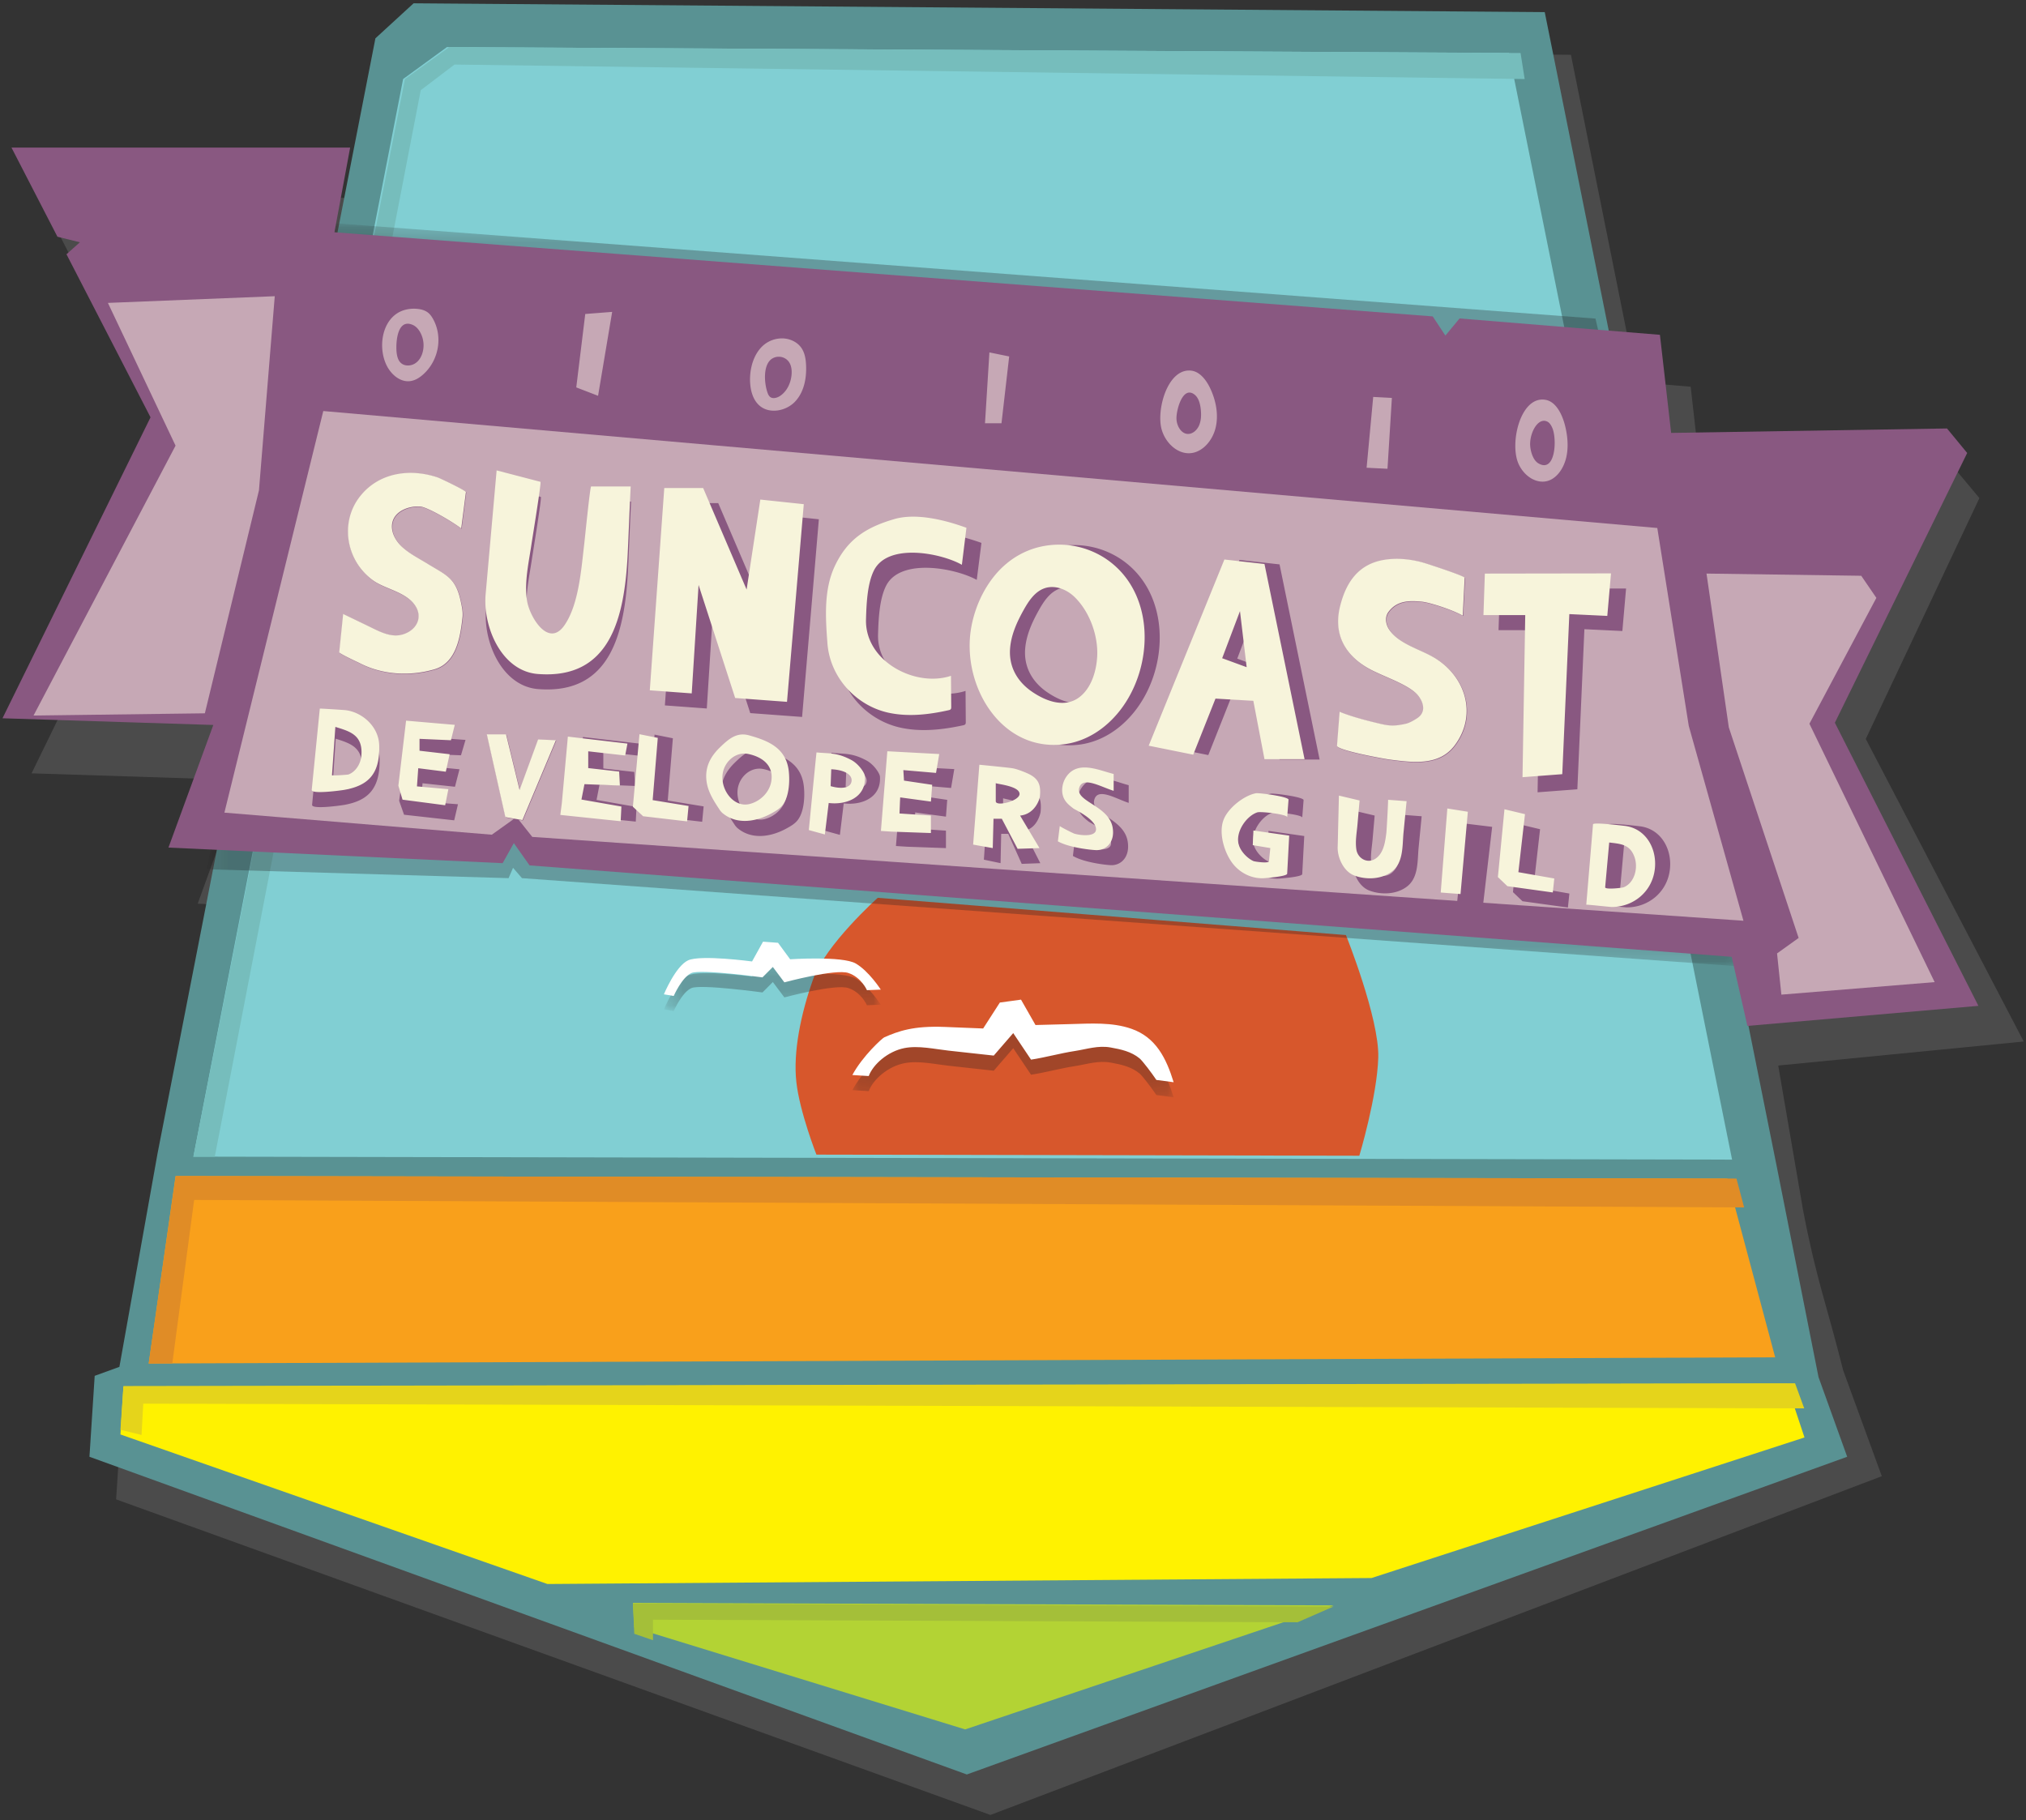
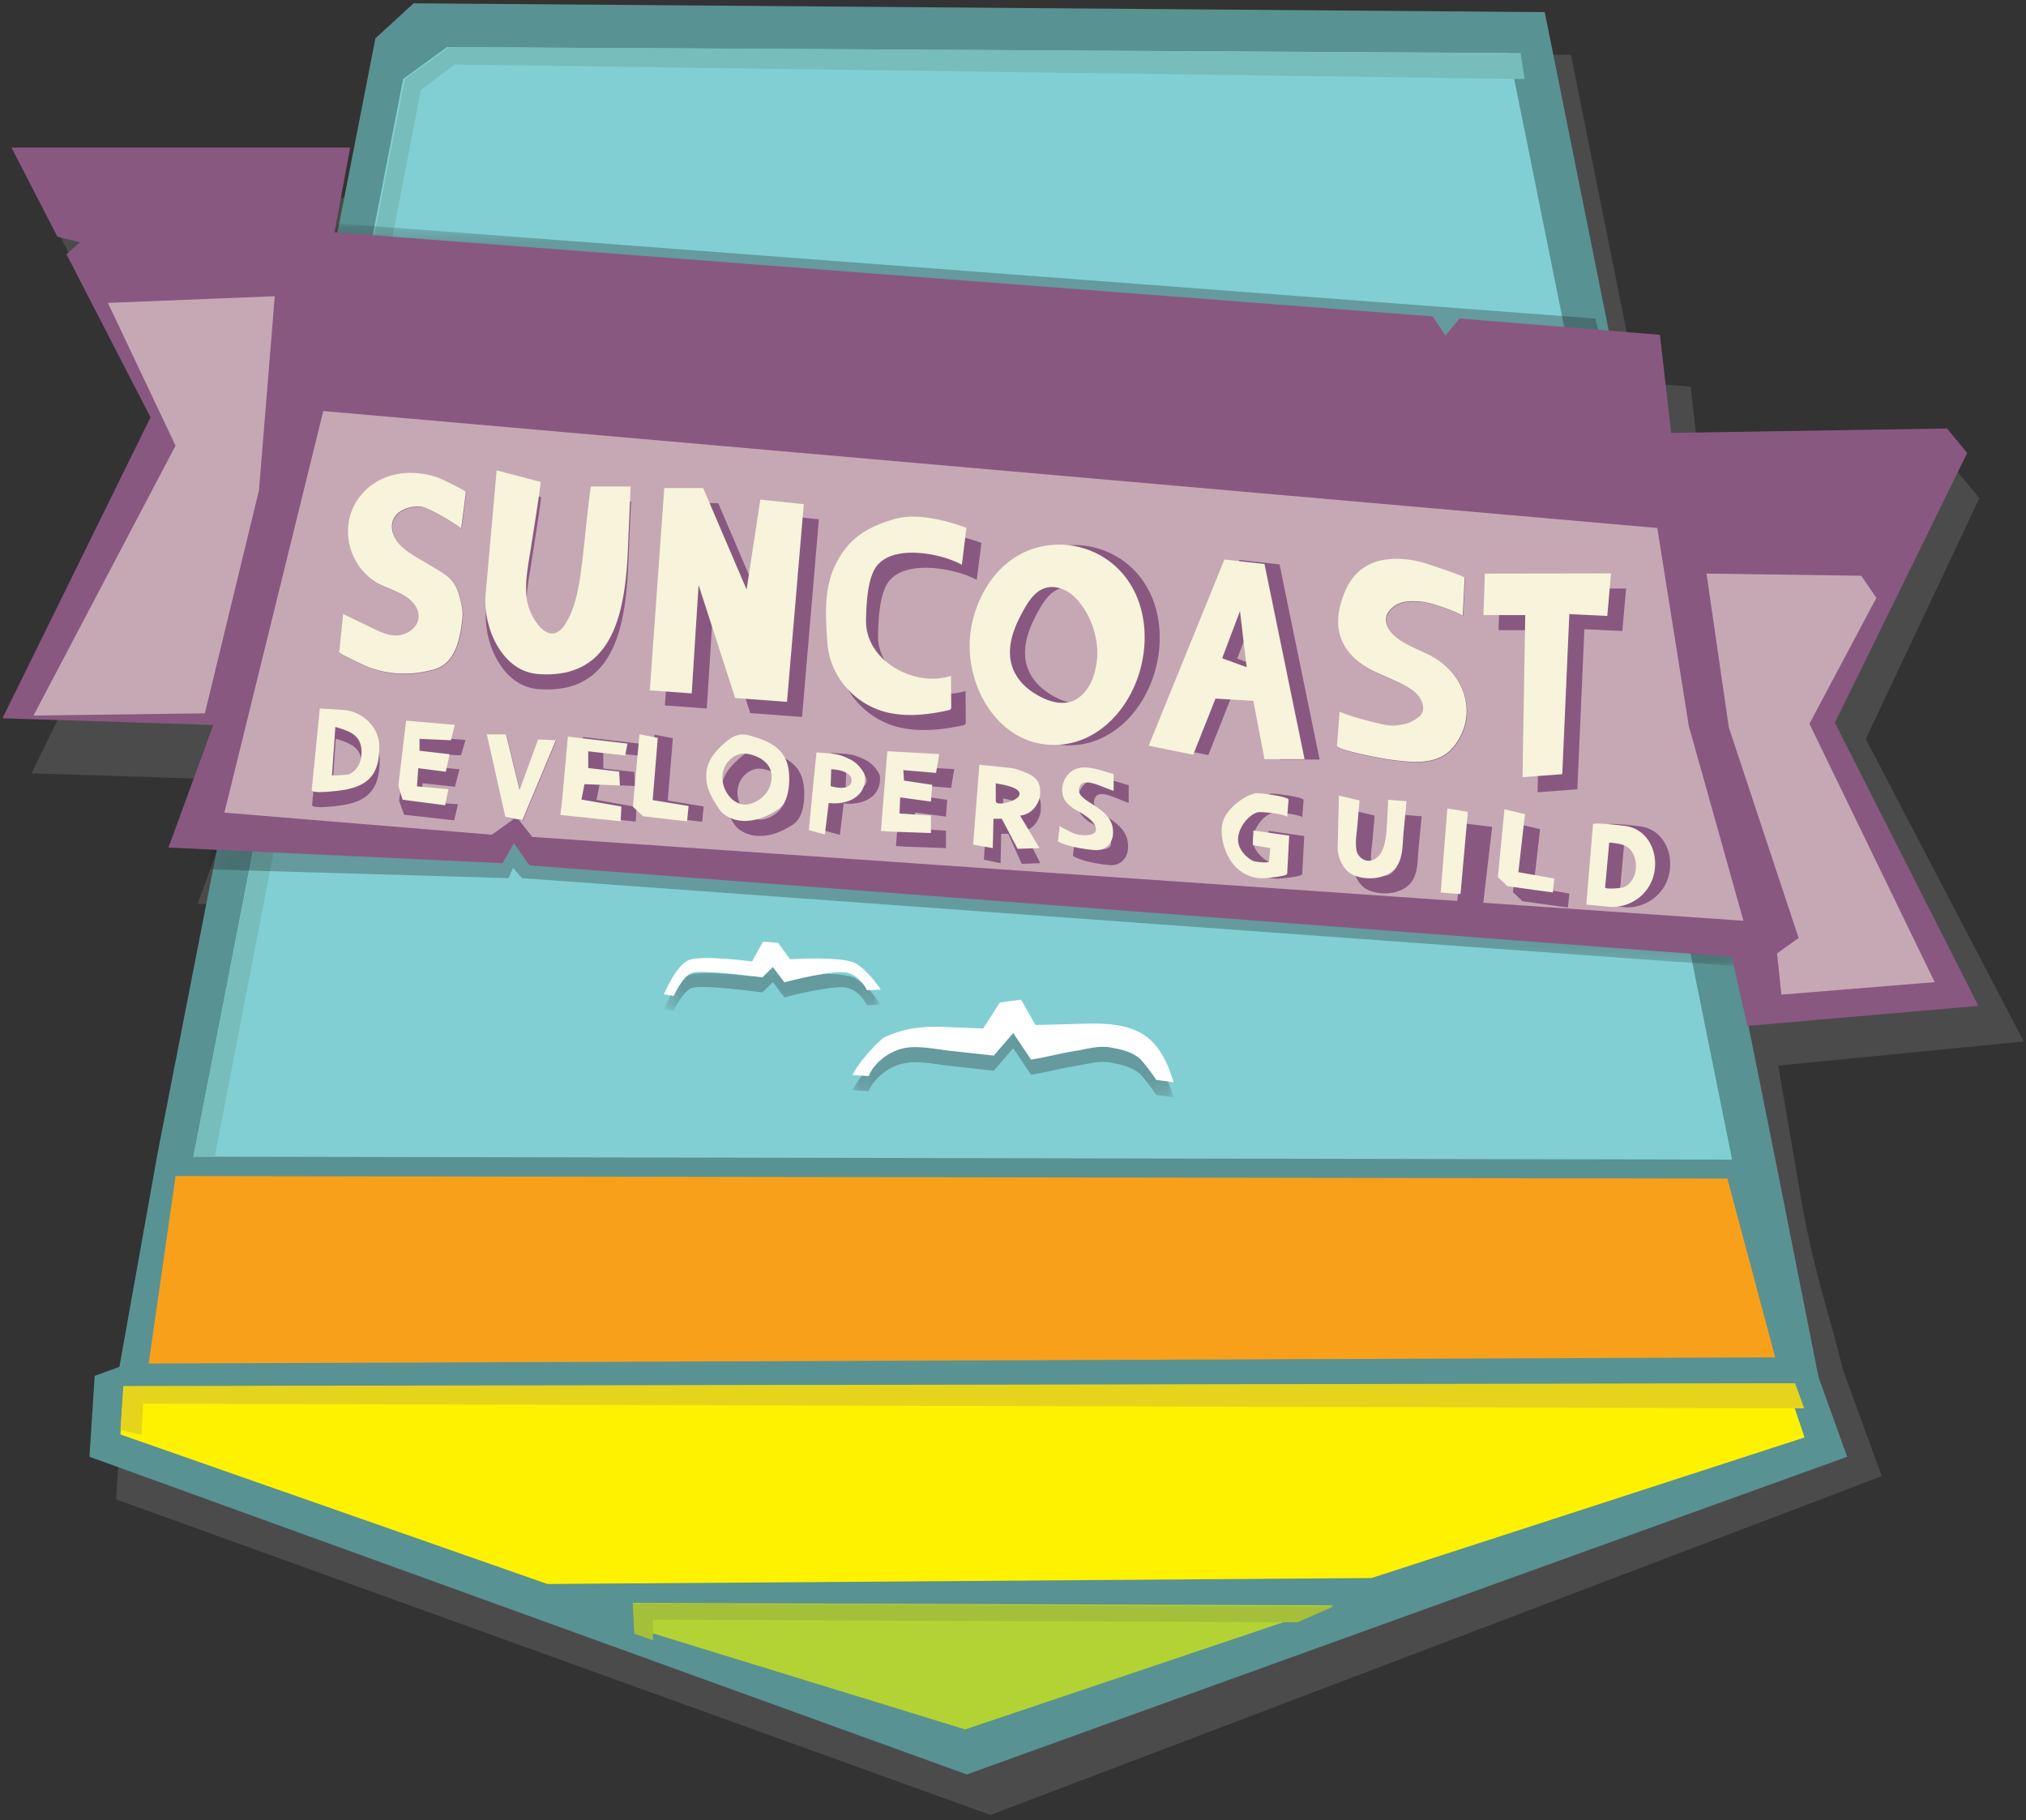
<svg xmlns="http://www.w3.org/2000/svg" xmlns:xlink="http://www.w3.org/1999/xlink" width="138" height="124">
  <rect width="100%" height="100%" fill="#333333" stroke="none" />
  <defs>
    <path id="a" d="M.076.21h104.783v50.648H.076z" />
    <path id="c" d="M.076.21h104.783v50.648H.076z" />
    <path id="e" d="M.221.176h14.773v3.697H.221z" />
    <path id="g" d="M.221.176h14.773v3.697H.221z" />
    <path id="i" d="M.058.125h21.883v5.627H.058z" />
  </defs>
  <g fill="none" fill-rule="evenodd">
    <path d="M25.826 13.48l1.555-7.962 2.6-2.387 77.022.6 4.482 22.308 3.674.304.764 6.739 17.16-1.239 1.743 2.088-7.74 16.407 10.76 20.61-16.723 1.637 1.682 9.8c.915 4.79 1.566 6.295 2.743 10.967l2.63 7.207-43.797 16.649-16.918 6.427L7.91 102.138l.357-5.513 1.682-.61 2.6-14.55 3.86-19.766-2.943-.14 3.059-8.42-14.375-.46 10.093-20.672-5.73-11.197.913-.82-1.53-.386L2.76 13.48h23.065z" fill="#525252" fill-opacity=".8" />
    <path d="M25.571 2.611L28.172.225l77.047.6 15.807 78.657 2.841 14.326 1.953 5.428-59.966 21.642L6.093 99.236l.357-5.513 1.683-.612 2.6-14.548z" fill="#599293" fill-rule="nonzero" />
    <path d="M27.457 5.385l2.989-2.178 72.337.405 15.197 75.382-104.808-.203z" fill="#81CFD3" fill-rule="nonzero" />
    <path d="M103.853 5.385l-.28-1.773-72.974-.405-3.015 2.178-14.41 73.406h1.456L28.658 6.145l2.3-1.748z" fill="#76BDBC" fill-rule="nonzero" />
-     <path d="M55.61 78.653l36.98.076s1.214-4.031 1.29-6.693c.076-2.662-2.202-8.34-2.202-8.34L59.787 61.16s-3.569 3.194-4.404 5.552c-.836 2.358-1.367 4.944-1.14 6.997.229 2.054 1.367 4.944 1.367 4.944" fill="#D7572C" fill-rule="nonzero" />
    <g transform="translate(14 15)">
      <mask id="b" fill="#fff">
        <use xlink:href="#a" />
      </mask>
      <g opacity=".3" mask="url(#b)">
        <mask id="d" fill="#fff">
          <use xlink:href="#c" />
        </mask>
        <path fill="#231F20" fill-rule="nonzero" mask="url(#d)" d="M8.89.21L.076 44.216l20.566.604.304-.704.608.704 83.304 6.039L94.676 6.702z" />
      </g>
    </g>
    <path d="M.781 10.052H23.85l-1.07 5.77 74.809 5.731.862 1.306.967-1.166 13.647 1.115.764 6.682 18.79-.303 1.375 1.67-9.013 18.376 9.777 19.286-15.735 1.367-1.07-4.707-81.882-6.227L35 57.433l-.763 1.367-22.762-1.063 3.055-8.352-14.36-.456 10.083-20.501L4.528 17.32l.913-.815-1.529-.38z" fill="#895881" fill-rule="nonzero" />
    <path d="M7.35 20.634l11.365-.456-1.075 13.219-3.686 15.194-11.67.152 9.674-18.385zM22.02 28l-6.735 27.357L33.5 56.86l1.684-1.203 1.071 1.353 82.499 5.712-3.725-13.277-2.143-13.478zm104.758 11.222l1.03 1.505-4.56 8.574 8.53 17.601-10.441.853-.294-2.808 1.47-1.053-4.755-14.342-1.52-10.48z" fill="#C6A8B5" fill-rule="nonzero" />
    <path d="M8.408 94.456l-.204 3.26 29.084 10.187 56.133-.407 29.491-9.576-1.22-3.668z" fill="#FFF200" fill-rule="nonzero" />
    <path d="M11.96 80.112l-1.832 12.772 110.788-.421-3.256-12.178z" fill="#F9A01B" fill-rule="nonzero" />
    <g transform="translate(45 65)">
      <mask id="f" fill="#fff">
        <use xlink:href="#e" />
      </mask>
      <g opacity=".3" mask="url(#f)">
        <mask id="h" fill="#fff">
          <use xlink:href="#g" />
        </mask>
        <path d="M6.973.176L7.995.25l.825 1.122s3.563-.237 4.467.287c.903.524 1.707 1.781 1.707 1.781l-.943.038s-.372-.87-1.262-1.17c-.89-.3-4.362.636-4.362.636l-.786-1.048-.707.711s-4.185-.575-4.833-.3C1.452 2.586.889 3.874.889 3.874L.22 3.761s.792-1.914 1.644-2.313c.851-.4 4.361.075 4.361.075L6.973.176z" fill="#231F20" fill-rule="nonzero" mask="url(#h)" />
      </g>
    </g>
    <g transform="translate(58 69)">
      <mask id="j" fill="#fff">
        <use xlink:href="#i" />
      </mask>
      <g opacity=".3" mask="url(#j)" fill="#231F20" fill-rule="nonzero">
        <path d="M10.106.321l1.44-.196.986 1.729 2.4-.065c1.345-.035 2.817-.14 4.134.32 1.666.582 2.371 2 2.876 3.642 0 0-1.174-.154-1.176-.157-.308-.46-.95-1.308-1.144-1.467-.56-.464-1.264-.618-1.98-.745-.845-.15-1.602.114-2.429.242-1.01.156-1.974.431-2.984.587l-1.213-1.807-1.327 1.532-3.08-.338c-.926-.101-2.055-.363-3.012-.172-1.116.222-2.123 1.1-2.424 1.904L.058 5.26C.766 3.95 2.1 2.75 2.232 2.691c.96-.42 1.972-.794 4.11-.708l2.626.106L10.106.32z" />
      </g>
    </g>
    <path d="M51.973 64.148l1.022.075.825 1.123s3.563-.237 4.467.287c.903.524 1.707 1.78 1.707 1.78l-.943.038s-.372-.87-1.262-1.17c-.89-.299-4.362.637-4.362.637l-.786-1.048-.707.71s-4.185-.575-4.833-.299c-.649.277-1.212 1.565-1.212 1.565l-.668-.113s.792-1.913 1.644-2.312c.851-.4 4.361.074 4.361.074l.747-1.347zm16.133 4.145l1.44-.197.986 1.729 2.4-.064c1.345-.036 2.817-.14 4.134.32 1.666.581 2.371 2 2.876 3.641 0 0-1.174-.154-1.176-.156-.308-.462-.95-1.309-1.144-1.468-.56-.464-1.264-.618-1.98-.745-.845-.15-1.602.114-2.429.242-1.01.156-1.974.432-2.984.588l-1.213-1.808-1.327 1.532-3.08-.338c-.926-.101-2.055-.363-3.012-.172-1.116.222-2.123 1.1-2.424 1.904l-1.115-.07c.708-1.31 2.041-2.51 2.174-2.568.96-.419 1.972-.793 4.11-.708l2.626.106 1.138-1.769z" fill="#FFF" fill-rule="nonzero" />
-     <path d="M39.864 21.389l-.612 5.001 1.485.572.96-5.716zm-12.534.888c-.345.434-.357 1.374-.313 1.747.034.28.11.582.354.752.25.176.624.15.886-.01.264-.16.428-.43.514-.71a1.83 1.83 0 0 0-.143-1.409c-.119-.219-.293-.424-.535-.524-.353-.146-.596-.055-.763.154m.158-1.14a2.31 2.31 0 0 1 .913-.098c.272.021.548.095.756.26.143.113.246.263.333.417.686 1.216.404 2.832-.662 3.787-.25.225-.554.42-.9.46-.656.076-1.234-.422-1.536-.963-.704-1.264-.407-3.368 1.096-3.863m24.285 2.613c-.568.668-.764 1.693-.657 2.553.062.504.246 1.02.64 1.347.683.57 1.802.347 2.409-.302.606-.649.781-1.59.74-2.472-.018-.404-.082-.82-.306-1.157-.316-.474-.926-.716-1.498-.661a1.94 1.94 0 0 0-1.328.693m.764.717a.83.83 0 0 1 .487-.166.846.846 0 0 1 .667.293c.205.242.25.58.229.894-.04.575-.302 1.157-.785 1.482-.21.14-.515.22-.7.05a.61.61 0 0 1-.142-.237c-.225-.583-.35-1.859.244-2.316m14.856-.462l1.347.276-.524 4.55h-1.123zm11.827 3.169c-.211.746-.249 1.55-.09 2.096.273.939 1.109 1.686 1.983 1.597.806-.082 1.475-.848 1.687-1.727.213-.879.027-1.832-.345-2.64-.275-.6-.72-1.184-1.316-1.253-.951-.11-1.616.849-1.92 1.927m1.45-.266c.185-.187.414-.243.685-.038.284.215.393.624.435 1.005.041.378.032.777-.12 1.117-.152.34-.475.603-.811.563-.422-.05-.708-.552-.724-1.03-.012-.383.175-1.25.536-1.617m12.865.129l1.272.069-.299 4.826-1.423-.07zm10.698 3.392c.044.418.219.935.551 1.132 1.165.689 1.284-1.644.95-2.413-.077-.179-.183-.352-.338-.428-.663-.328-1.253.855-1.163 1.708m-.066-2.826c.307-.294.683-.445 1.121-.364.69.128 1.122.972 1.32 1.776.169.69.237 1.432.08 2.126-.155.693-.563 1.328-1.127 1.569-.812.345-1.77-.245-2.151-1.171-.435-1.057-.126-3.088.758-3.936" fill="#C6A8B5" fill-rule="nonzero" />
    <path d="M43.113 109.189l.09 1.687 22.538 6.932 25.093-8.45z" fill="#B3D334" fill-rule="nonzero" />
    <path d="M31.764 33.547c-.01-.11-1.746-.936-1.918-.994-1.862-.629-3.984-.355-5.28 1.268-1.427 1.789-.964 4.448.899 5.763.843.596 2.27.776 2.874 1.752.423.682.149 1.402-.52 1.764-.828.448-1.594.118-2.371-.262-.68-.332-1.364-.658-2.046-.987l-.268 2.608c-.007.09 1.255.672 1.395.744 1.568.807 3.423.906 5.099.415 1.479-.433 1.755-2.183 1.903-3.55.034-.346-.038-.693-.11-1.033-.343-1.64-.946-1.793-2.258-2.598-.597-.366-1.234-.682-1.754-1.162-.388-.357-.716-.903-.684-1.456.06-1.034 1.306-1.37 1.981-1.278.412.057 1.826.82 2.738 1.483 0-.002.305-2.371.32-2.477m2.091-.474l2.985.778c.075.02-.564 3.93-.608 4.23-.184 1.257-.503 2.589-.307 3.866.167 1.086 1.456 3.252 2.549 1.677.99-1.429 1.15-3.887 1.352-5.574.03-.255.393-3.884.466-3.884h2.694c-.075 1.443-.161 3.798-.21 4.695-.224 4.228-1.164 8.473-6.123 8.08-2.454-.195-3.746-3.192-3.547-5.44l.749-8.428m11.433 14.98l.986-13.78h2.648l2.96 6.916.934-6.13 2.96.315-1.142 13.465-3.531-.262-2.492-7.702-.468 7.388zm20.48-.988l.016 2.11c0 .059 0 .123-.039.168-.034.04-.088.053-.139.064-1.387.301-2.832.465-4.22.172-2.24-.472-4.1-2.374-4.282-4.732-.138-1.777-.258-3.654.517-5.255.89-1.84 2.2-2.635 4.145-3.196 1.564-.45 3.622.067 5.085.586l-.32 2.52c-1.448-.8-5.197-1.521-6.173.398-.465.916-.52 2.312-.55 3.321-.085 2.858 3.466 4.656 5.96 3.844m18.507-2.199l1.668.61-.455-3.82-1.213 3.21zm.151-6.724l2.73.305 2.73 13.295h-2.73l-.758-3.973-2.579-.153-1.516 3.82-3.033-.61 5.156-12.684zm-11.691 9.681c.62.158 1.262.119 1.817-.305.815-.621 1.155-1.772 1.209-2.766.077-1.422-.51-3.043-1.527-4.043-.542-.533-1.353-.856-2.067-.605-.644.226-1.063.848-1.4 1.45-.458.816-.86 1.692-.937 2.628-.102 1.258.487 2.275 1.49 2.966.42.288.91.547 1.415.675m-3.201-9.358a5.558 5.558 0 0 1 1.982-1.092 5.755 5.755 0 0 1 4.738.655c3.493 2.244 3.436 7.412 1.02 10.447-.929 1.168-2.206 2.03-3.687 2.24-4.35.617-7.1-3.992-6.405-7.937.285-1.617 1.104-3.25 2.352-4.313m30.261.918l-.13 2.583c-.786-.437-2.291-.897-2.737-.944-.88-.094-1.744-.1-2.331.703-.259.353-.177.858.074 1.217.653.932 1.978 1.283 2.94 1.822 2.243 1.257 3.087 3.943 1.5 6.044-1.062 1.407-2.83 1.166-4.43.961-.37-.047-3.601-.632-3.583-.945l.18-2.311c.731.312 1.867.602 2.276.702.95.231 1.272.333 2.236.117.25-.056.558-.237.77-.377.56-.369.479-.94.15-1.43-.197-.29-.494-.503-.801-.684-.755-.447-1.595-.74-2.382-1.13-1.82-.904-2.707-2.41-2.22-4.378.396-1.596 1.221-2.88 3.023-3.172.931-.15 1.955-.03 2.848.255.246.08 2.623.852 2.617.967m2.372.719l-.096 2.826 2.846.002-.186 11.042 2.709-.205.48-10.905 2.586.123.253-2.896zm-78.399 13.62c.5-.197.837-.782.876-1.381.095-1.456-.798-1.702-1.777-2.02l-.23 3.457c-.003.04 1.056-.026 1.131-.056m-2.51 1.104l.552-5.812c.001-.016 1.638.095 1.77.113 1.119.15 2.24 1.162 2.275 2.514.053 2.027-.719 2.88-2.386 3.186-.164.03-2.242.335-2.21 0m6.545-4.709l-.617 4.43.334.952 3.416.381.257-1.095-2.517-.19.103-1.24 2.209.239.308-1.19-2.414-.239v-.81l2.516.095.309-1.047zm5.383-.068h1.31l.922 3.793 1.26-3.443 1.213.05-2.28 5.439-1.164-.2zm6.521.155l-.41 4.524-.103.81 4.109.429.051-1-2.722-.477.205-1.048 2.414.096-.05-.953-2.107-.238v-1.143l2.517.285.154-.81zm4.877-.163l1.247.25-.349 4.24 2.445.4-.1 1.048-2.994-.35-.698-.648zm6.15 2.742a1.7 1.7 0 0 0-.45.782c-.292 1.132.667 2.517 1.806 2.229.718-.182 1.354-.791 1.473-1.555.175-1.118-.677-1.668-1.575-1.853-.468-.095-.924.073-1.254.397m-.669-.846c.58-.559 1.136-1.053 1.976-.82 1.284.358 2.524.84 2.709 2.423.085.723.024 1.82-.461 2.38-.192.221-.449.365-.7.505-1.022.568-2.367.823-3.364-.022a1.233 1.233 0 0 1-.214-.265c-.376-.565-.752-1.162-.853-1.842-.151-1.016.284-1.758.907-2.359m7.579.492l-.044 1.148c.61.183 1.321.187 1.42-.3.098-.486-.495-.809-1.376-.848m1.374-.627c.495.264.903.87.918 1.101.099 1.497-1.344 1.968-2.467 1.822l-.261 2.145-1.092-.3s.513-5.29.524-5.288c.906.087 1.4-.002 2.378.52m2.445.397l-.437 5.43.742.048 2.664.095v-1.19l-2.14-.143.044-1.096 2.096.286.087-1.143-1.921-.286-.044-.714 2.227.19.218-1.286zm6.862 2.17v1.238c0 .388 1.375-.015 1.377-.495.003-.562-1.378-.68-1.377-.743m1.932-.607c.574.337.688.786.623 1.536-.013.135-.263 1.179-1.147 1.286L70.86 58.8l-1.266.047-.918-2.048h-.48l-.043 2-1.136-.238.36-5.441c.917.107 1.804.212 1.965.25.256.06.708.27.917.393m6.621-.275v1.205c-.902-.293-2.168-1.1-2.356-.157-.188.943 2.023 1.23 2.285 2.771.172 1.018-.398 1.611-1.065 1.63-.248.007-1.866-.157-2.663-.63l.13-1.097c-.004.04.91.524.999.55.469.14 1.469.234 1.469-.316 0-.708-1.434-1.402-1.525-1.475-.244-.193-.496-.397-.645-.7-.246-.498-.14-1.17.169-1.616.794-1.15 2.2-.42 3.202-.165m11.912 1.018l-.092 1.197c.05-.198-1.796-.412-2.031-.336-.723.233-1.462 1.27-1.289 2.114.106.514.613 1.023 1.022 1.204.089.039 1.04.174 1.057.012l.092-.898-1.195-.2.046-.998 2.436.35-.138 2.595c-.023.184-1.351.284-1.504.299-.798.075-1.616-.281-2.152-.927-.602-.725-1.045-2.132-.667-3.07.327-.81 1.405-1.638 2.195-1.784.202-.037 2.237.227 2.22.442m3.434.717l1.407.333-.142 1.635c-.05.564-.164 1.139-.077 1.705.094.61.756.992 1.309.62.552-.372.655-1.136.732-1.736.024-.182.138-2.27.119-2.271l1.261.095-.209 2.155c-.083.86.003 1.981-.747 2.598-.699.574-1.772.62-2.598.312-.735-.274-1.168-1.223-1.14-1.97.017-.461.023-.924.034-1.386l.051-2.09m7.576.88l-.59 5.724 1.77.105.654-5.606zm3.701.051l1.397.333-.449 3.954 2.445.428-.1.953-3.093-.429-.649-.62zm7.131 1.264l-.275 3.048c-.01.175 1.15.049 1.265.001.747-.312.992-1.323.736-2.053-.311-.886-.96-.9-1.726-.996m1.947-.833c.846.506 1.282 1.55 1.163 2.627-.169 1.544-1.442 2.588-2.916 2.6-.15.001-1.754-.183-1.756-.154l.46-5.478c.014-.156 1.954.083 2.135.103.342.037.648.143.914.302" fill="#895881" fill-rule="nonzero" />
    <path d="M31.736 33.518c-.01-.109-1.746-.936-1.917-.994-1.863-.628-3.985-.355-5.28 1.269-1.428 1.788-.964 4.447.898 5.763.843.595 2.27.775 2.874 1.751.423.682.15 1.403-.52 1.764-.828.448-1.594.119-2.371-.261-.68-.333-1.364-.659-2.046-.988l-.268 2.609c-.006.09 1.255.672 1.395.743 1.568.807 3.423.906 5.099.416 1.48-.433 1.755-2.184 1.903-3.55.034-.347-.038-.694-.11-1.034-.343-1.64-.946-1.793-2.258-2.598-.597-.366-1.233-.682-1.754-1.162-.388-.357-.716-.902-.684-1.455.06-1.035 1.306-1.37 1.981-1.278.412.056 1.826.819 2.738 1.482l.32-2.477m2.091-1.474l2.986.778c.074.02-.565 3.93-.609 4.23-.184 1.258-.503 2.59-.306 3.867.167 1.085 1.456 3.252 2.548 1.676.991-1.428 1.15-3.886 1.353-5.574.03-.255.393-3.884.465-3.884h2.695c-.075 1.443-.162 3.798-.21 4.695-.224 4.228-1.165 8.473-6.124 8.08-2.453-.195-3.746-3.192-3.546-5.44l.748-8.428m10.433 14.98l.986-13.779h2.648l2.96 6.916.934-6.13 2.96.314-1.143 13.465-3.53-.262-2.493-7.701-.467 7.387zm20.515-.988l.016 2.11c.001.06 0 .124-.037.168-.033.04-.086.053-.135.064-1.348.302-2.752.466-4.1.173-2.176-.473-3.982-2.375-4.16-4.732-.134-1.778-.25-3.654.502-5.255.865-1.84 2.137-2.636 4.027-3.196 1.52-.45 3.519.067 4.94.586l-.311 2.52c-1.407-.8-5.049-1.521-5.996.398-.452.915-.505 2.312-.534 3.321-.084 2.858 3.366 4.656 5.788 3.843m18.472-1.198l1.668.611-.455-3.82-1.213 3.209zm.152-6.724l2.73.306 2.73 13.294h-2.73l-.759-3.973-2.578-.152-1.517 3.82-3.033-.612 5.157-12.683zm-11.691 9.68c.62.158 1.261.12 1.816-.304.815-.622 1.155-1.773 1.21-2.766.076-1.423-.51-3.043-1.528-4.043-.542-.534-1.353-.857-2.066-.606-.645.227-1.064.849-1.401 1.451-.458.816-.86 1.691-.937 2.627-.102 1.258.487 2.276 1.491 2.966.42.288.91.547 1.415.675m-3.202-9.357a5.558 5.558 0 0 1 1.982-1.093 5.755 5.755 0 0 1 4.739.656c3.492 2.243 3.435 7.411 1.02 10.447-.93 1.168-2.207 2.03-3.688 2.24-4.35.616-7.1-3.993-6.404-7.938.285-1.616 1.103-3.25 2.351-4.312m31.259.918l-.13 2.582c-.786-.437-2.29-.897-2.737-.944-.88-.093-1.744-.1-2.33.703-.26.354-.178.858.073 1.217.653.932 1.978 1.283 2.94 1.822 2.243 1.257 3.087 3.943 1.5 6.045-1.061 1.406-2.83 1.166-4.43.96-.37-.047-3.601-.631-3.582-.944l.179-2.312c.731.312 1.867.603 2.276.702.95.232 1.272.333 2.236.117.251-.056.558-.237.771-.377.559-.368.478-.94.148-1.429-.196-.29-.493-.503-.8-.685-.755-.446-1.595-.739-2.382-1.13-1.82-.904-2.707-2.41-2.219-4.378.395-1.595 1.22-2.88 3.022-3.171.931-.15 1.955-.03 2.848.255.246.078 2.623.851 2.617.967m1.375-.282l-.095 2.826 2.846.002-.186 11.042 2.708-.206.481-10.904 2.586.123.253-2.896zM23.743 52.755c.499-.187.836-.744.876-1.315.095-1.386-.798-1.62-1.777-1.924l-.23 3.293c-.003.038 1.056-.025 1.131-.054m-2.51 1.052l.551-5.536c.002-.014 1.639.091 1.771.108 1.118.143 2.24 1.107 2.275 2.395.053 1.93-.72 2.742-2.386 3.033-.165.03-2.242.32-2.21 0m6.426-4.715l-.525 4.43.284.952 2.903.38.219-1.095-2.14-.19.088-1.238 1.877.238.262-1.191-2.052-.238v-.81l2.14.095.262-1.048zm5.5.932h1.31l.922 3.792 1.261-3.443 1.213.05-2.28 5.439-1.164-.2zm5.52.154l-.41 4.525-.103.81 4.109.429.051-1-2.722-.477.205-1.048 2.414.095-.05-.952-2.107-.238v-1.143l2.517.285.154-.81zm4.878-.163l1.247.25-.349 4.24 2.445.4-.1 1.048-2.994-.35-.698-.648zm6.151 1.742a1.689 1.689 0 0 0-.45.781c-.292 1.133.667 2.517 1.805 2.23.719-.182 1.355-.792 1.474-1.555.175-1.119-.677-1.668-1.575-1.853-.468-.096-.924.073-1.254.397m-.669-.846c.579-.56 1.136-1.053 1.976-.82 1.284.358 2.524.84 2.709 2.423.084.723.024 1.82-.462 2.38-.19.22-.448.365-.699.505-1.022.568-2.367.822-3.364-.022a1.233 1.233 0 0 1-.214-.265c-.376-.565-.752-1.162-.853-1.843-.152-1.015.284-1.757.907-2.358m7.581 1.492l-.043 1.148c.61.183 1.32.187 1.419-.3.098-.486-.494-.809-1.376-.848m1.374-.628c.495.265.903.871.919 1.102.098 1.497-1.344 1.968-2.467 1.822l-.262 2.145-1.092-.3s.513-5.29.524-5.289c.906.088 1.4-.002 2.378.52m2.445-.6l-.437 5.43.742.047 2.664.095v-1.19l-2.14-.143.044-1.096 2.096.286.087-1.143-1.921-.286-.044-.715 2.227.191.218-1.286zm7.386 2.169v1.238c0 .387 1.617-.015 1.62-.495.003-.562-1.621-.68-1.62-.743m2.273-.608c.675.337.81.786.732 1.537-.014.135-.308 1.178-1.348 1.286l1.322 2.214-1.49.048-1.078-2.048h-.565l-.051 2-1.336-.238.424-5.441c1.079.107 2.122.211 2.311.25.302.06.834.27 1.08.392m5.756-.013v1.148c-.902-.279-2.168-1.048-2.356-.15-.188.898 2.023 1.172 2.285 2.64.172.968-.398 1.534-1.065 1.551-.248.007-1.866-.15-2.663-.599l.13-1.045c-.004.038.91.499.999.524.469.133 1.469.222 1.469-.302 0-.673-1.434-1.335-1.525-1.404-.244-.184-.496-.378-.645-.666-.246-.475-.14-1.116.169-1.54.794-1.095 2.2-.4 3.202-.157m11.911 1.755l-.092 1.198c.05-.199-1.796-.413-2.031-.337-.723.234-1.462 1.27-1.289 2.115.105.513.612 1.023 1.022 1.203.089.04 1.04.175 1.057.013l.092-.899-1.195-.199.046-.998 2.436.35-.138 2.594c-.023.185-1.352.285-1.504.3-.798.075-1.617-.282-2.153-.927-.602-.726-1.045-2.132-.666-3.07.327-.811 1.405-1.638 2.195-1.784.202-.038 2.236.226 2.22.441m3.433-.281l1.407.333-.143 1.635c-.049.564-.163 1.14-.076 1.705.093.61.756.992 1.308.62s.655-1.136.733-1.736c.023-.182.138-2.27.118-2.271l1.262.095-.21 2.155c-.083.86.004 1.981-.747 2.598-.698.574-1.772.62-2.597.312-.735-.274-1.169-1.223-1.14-1.97.017-.461.022-.924.034-1.386l.051-2.09m7.384.878l-.45 5.724 1.348.105.499-5.606zm3.892.053l1.397.333-.45 3.953 2.446.43-.1.952-3.094-.429-.648-.62zm7.134 2.264l-.276 3.049c-.011.174 1.15.048 1.265 0 .747-.312.992-1.323.736-2.052-.312-.887-.96-.902-1.726-.997m1.947-.833c.846.506 1.281 1.55 1.163 2.627-.169 1.544-1.443 2.588-2.916 2.6-.15.001-1.754-.183-1.756-.154l.46-5.478c.014-.156 1.954.083 2.134.103.343.037.649.143.915.302" fill="#F7F4DB" fill-rule="nonzero" />
-     <path d="M13.224 81.74l105.577.511-.523-1.966-106.307-.173-1.843 12.772 1.608-.009z" fill="#E08C26" fill-rule="nonzero" />
    <path d="M9.758 95.618l-.117 2.133-1.436-.354.205-2.98 113.86-.186.624 1.707z" fill="#E5D41B" fill-rule="nonzero" />
    <path d="M44.477 110.335v1.397l-1.274-.439-.09-2.062 47.721.206-2.449 1.072z" fill="#A4BF39" fill-rule="nonzero" />
  </g>
</svg>